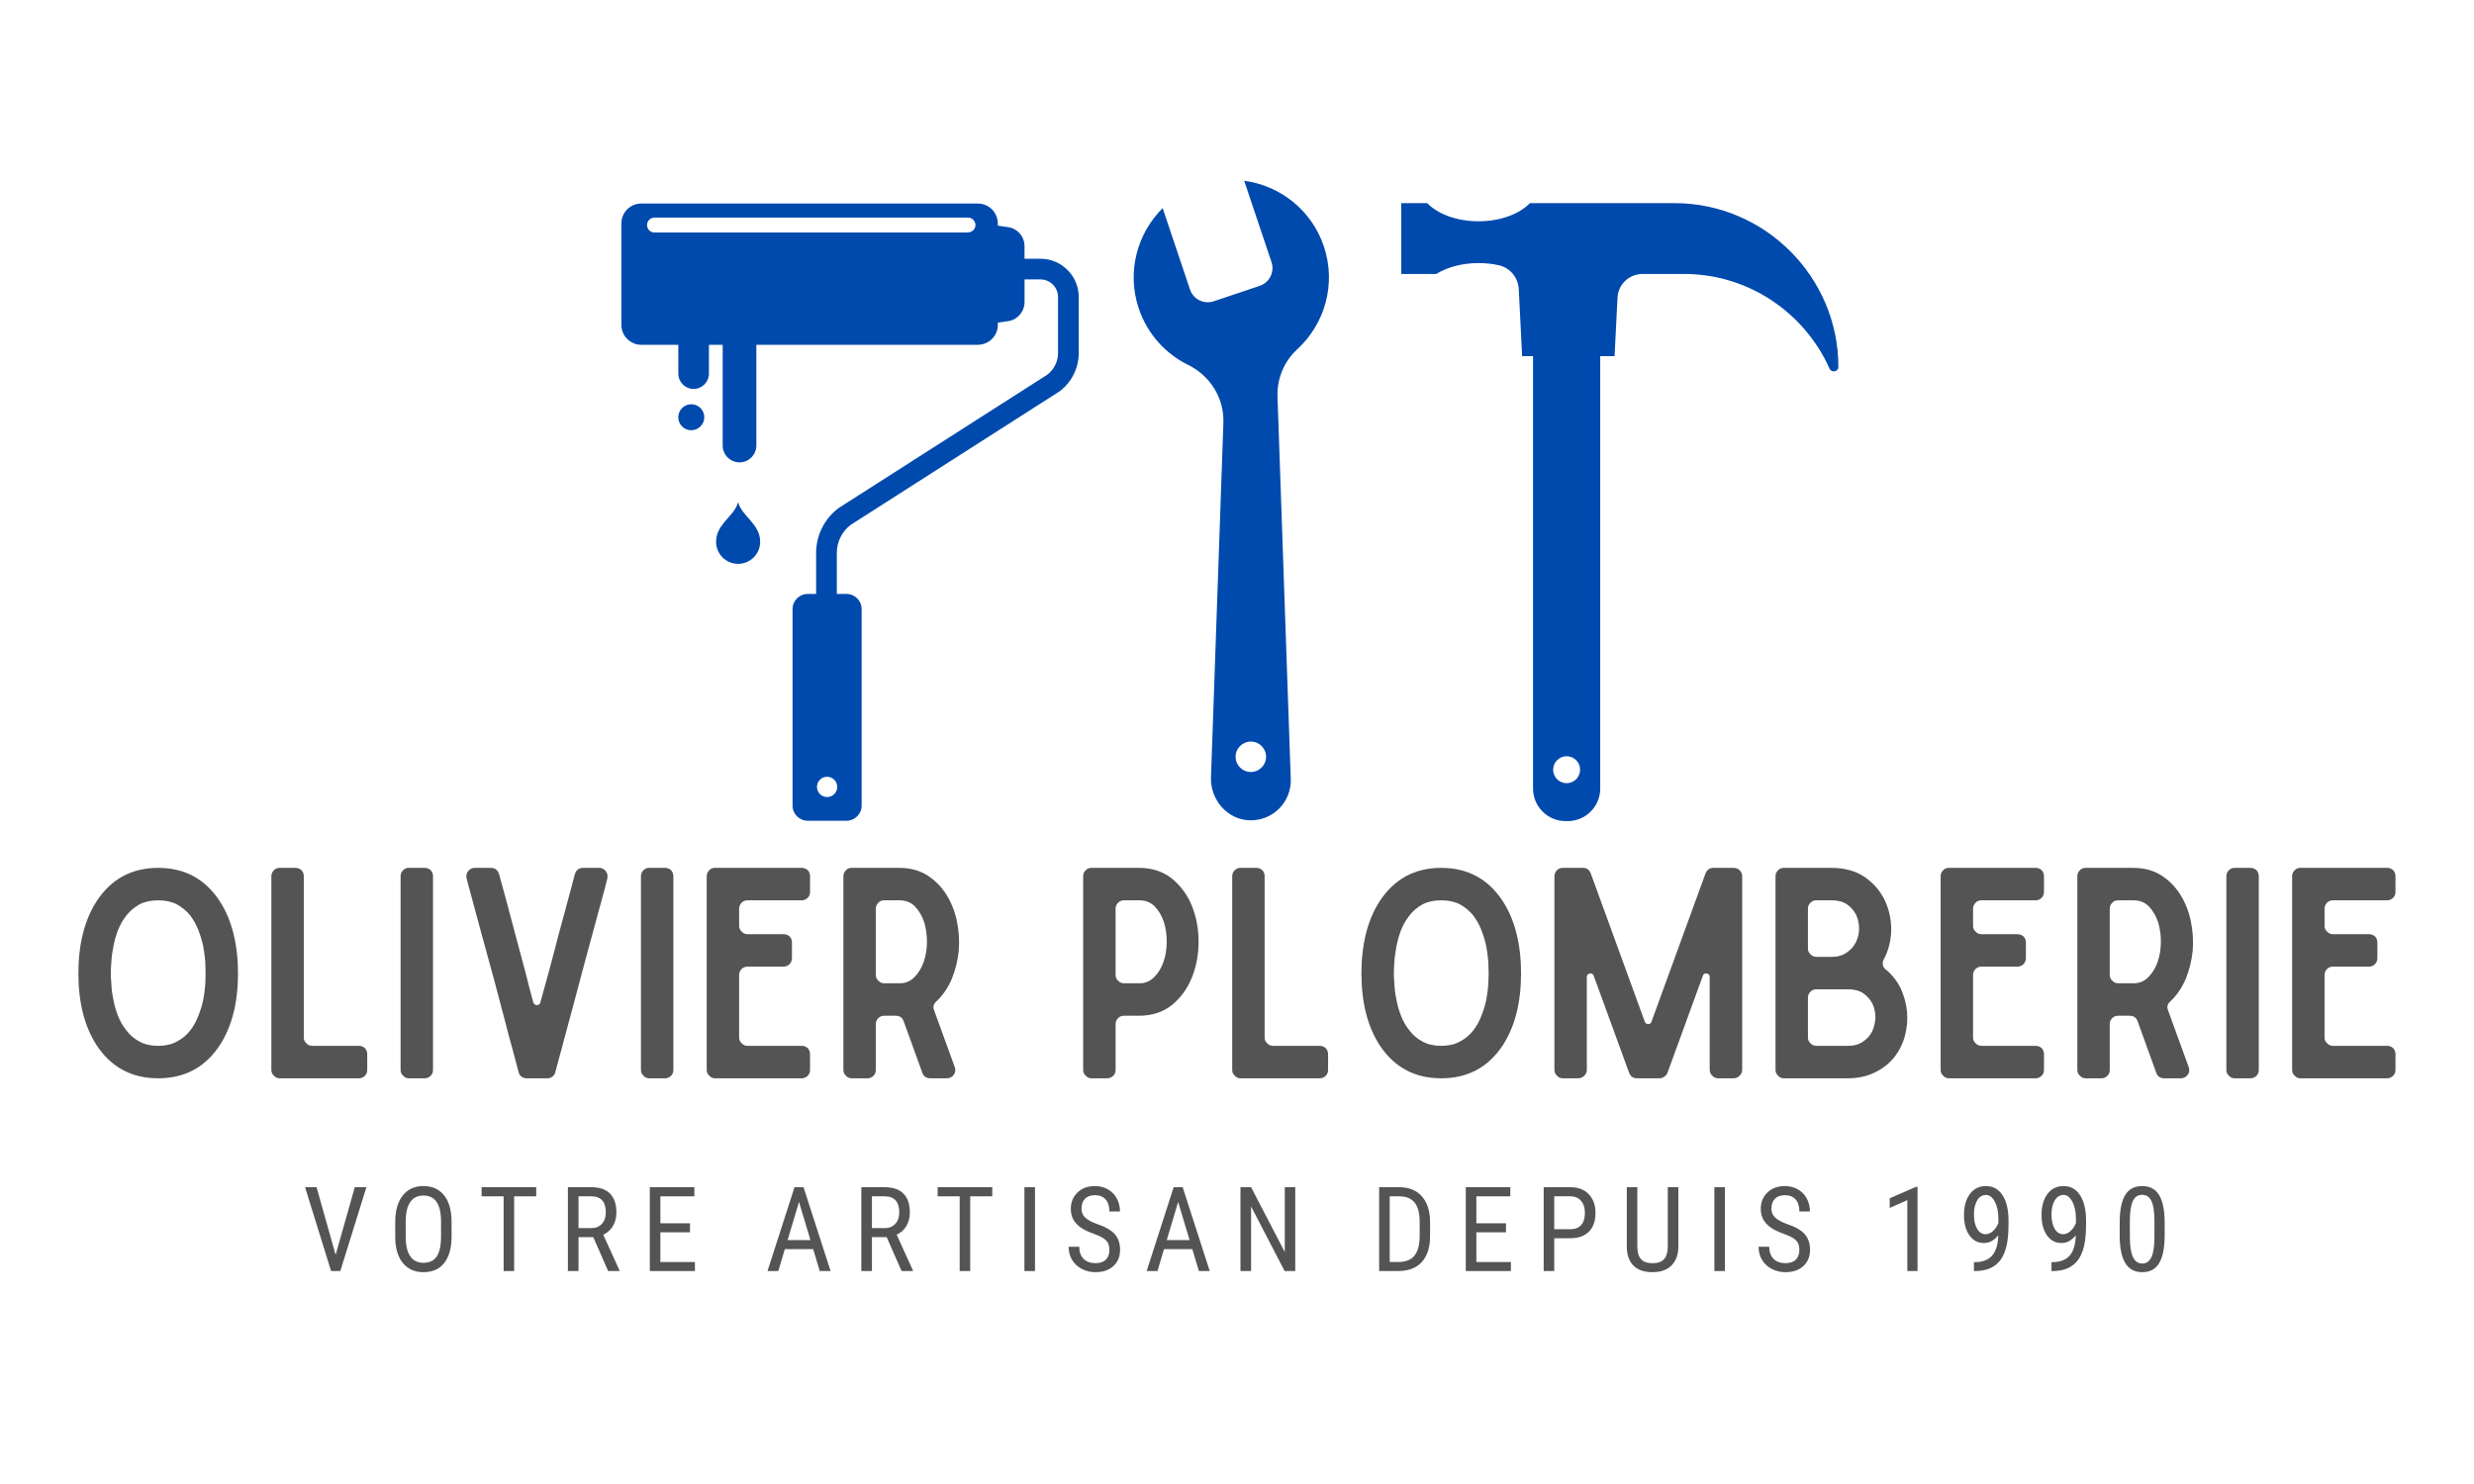
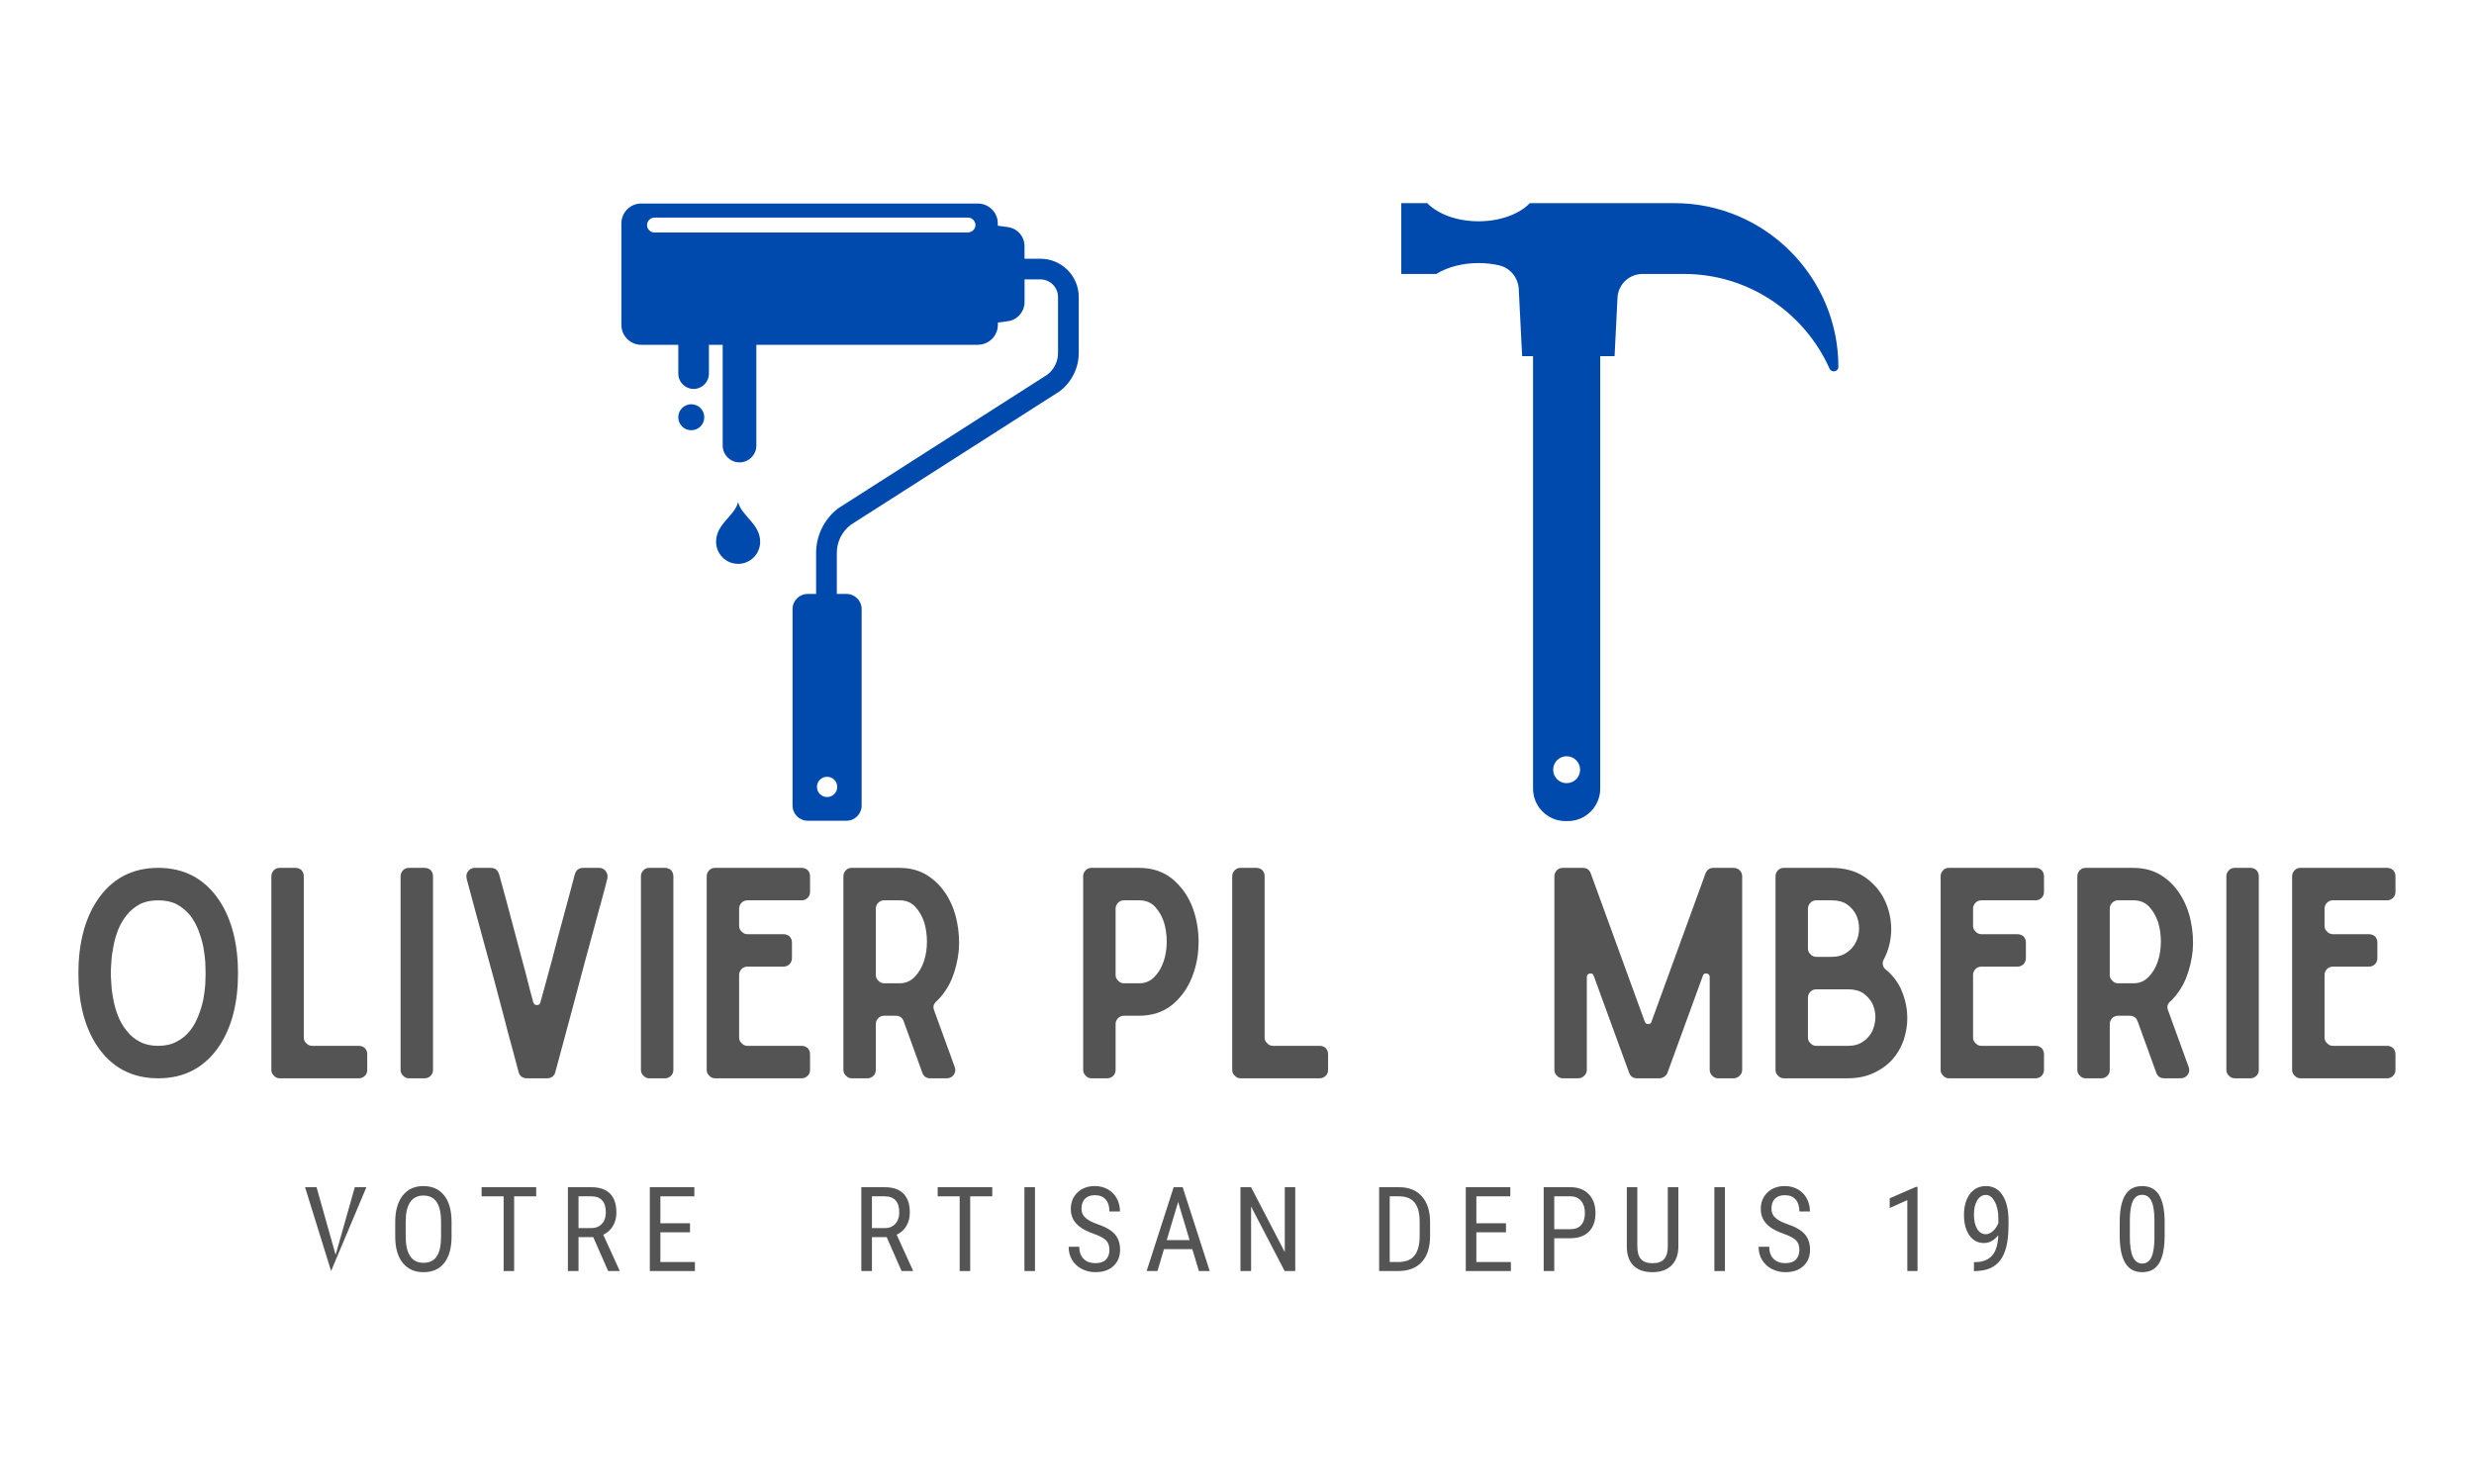
<svg xmlns="http://www.w3.org/2000/svg" version="1.2" preserveAspectRatio="xMidYMid meet" height="600" viewBox="0 0 750 450" zoomAndPan="magnify" width="1000">
  <defs>
    <clipPath id="eb4688c6f3">
      <path d="M 424.73 61.602 L 557.375 61.602 L 557.375 249 L 424.73 249 Z M 424.73 61.602" />
    </clipPath>
    <clipPath id="230edbaf16">
      <path d="M 343 54.742 L 403 54.742 L 403 248.992 L 343 248.992 Z M 343 54.742" />
    </clipPath>
    <clipPath id="c8de2500f9">
      <path d="M 188.375 61.602 L 327.125 61.602 L 327.125 249 L 188.375 249 Z M 188.375 61.602" />
    </clipPath>
  </defs>
  <g id="be4bd35086">
    <g style="fill:#545454;fill-opacity:1;">
      <g transform="translate(19.406, 326.978)">
        <path d="M 28.547 0 C 20.484 0 14.25 -3.363 9.844 -10.094 C 6.188 -15.781 4.359 -23.035 4.359 -31.859 C 4.359 -36.211 4.82 -40.242 5.75 -43.953 C 6.676 -47.609 8.039 -50.832 9.844 -53.625 C 14.25 -60.414 20.484 -63.812 28.547 -63.812 C 36.617 -63.812 42.859 -60.414 47.266 -53.625 C 49.066 -50.832 50.43 -47.609 51.359 -43.953 C 52.285 -40.242 52.75 -36.211 52.75 -31.859 C 52.75 -23.035 50.922 -15.781 47.266 -10.094 C 42.859 -3.363 36.617 0 28.547 0 Z M 28.547 -53.969 C 26.348 -53.969 24.461 -53.562 22.891 -52.75 C 21.328 -51.875 20.02 -50.77 18.969 -49.438 C 17.875 -48.051 17.004 -46.547 16.359 -44.922 C 15.723 -43.234 15.258 -41.578 14.969 -39.953 C 14.625 -38.273 14.422 -36.738 14.359 -35.344 C 14.242 -33.895 14.188 -32.734 14.188 -31.859 C 14.188 -30.984 14.242 -29.852 14.359 -28.469 C 14.422 -27.008 14.625 -25.469 14.969 -23.844 C 15.258 -22.219 15.723 -20.594 16.359 -18.969 C 17.004 -17.289 17.875 -15.785 18.969 -14.453 C 20.02 -13.055 21.328 -11.953 22.891 -11.141 C 24.461 -10.273 26.348 -9.844 28.547 -9.844 C 30.754 -9.844 32.641 -10.273 34.203 -11.141 C 35.773 -11.953 37.113 -13.055 38.219 -14.453 C 39.258 -15.785 40.098 -17.289 40.734 -18.969 C 41.379 -20.594 41.875 -22.219 42.219 -23.844 C 42.508 -25.469 42.711 -27.008 42.828 -28.469 C 42.891 -29.852 42.922 -30.984 42.922 -31.859 C 42.922 -32.734 42.891 -33.895 42.828 -35.344 C 42.711 -36.738 42.508 -38.273 42.219 -39.953 C 41.875 -41.578 41.379 -43.234 40.734 -44.922 C 40.098 -46.547 39.258 -48.051 38.219 -49.438 C 37.113 -50.77 35.773 -51.875 34.203 -52.75 C 32.641 -53.562 30.754 -53.969 28.547 -53.969 Z M 28.547 -53.969" style="stroke:none" />
      </g>
    </g>
    <g style="fill:#545454;fill-opacity:1;">
      <g transform="translate(77.906, 326.978)">
        <path d="M 30.906 -9.844 C 31.602 -9.844 32.211 -9.609 32.734 -9.141 C 33.191 -8.617 33.422 -8.008 33.422 -7.312 L 33.422 -2.531 C 33.422 -1.832 33.191 -1.25 32.734 -0.781 C 32.211 -0.258 31.602 0 30.906 0 L 6.875 0 C 6.176 0 5.598 -0.258 5.141 -0.781 C 4.617 -1.25 4.359 -1.832 4.359 -2.531 L 4.359 -61.281 C 4.359 -61.977 4.617 -62.586 5.141 -63.109 C 5.598 -63.578 6.176 -63.812 6.875 -63.812 L 11.672 -63.812 C 12.359 -63.812 12.969 -63.578 13.5 -63.109 C 13.957 -62.586 14.188 -61.977 14.188 -61.281 L 14.188 -12.359 C 14.188 -11.66 14.445 -11.082 14.969 -10.625 C 15.438 -10.102 16.02 -9.844 16.719 -9.844 Z M 30.906 -9.844" style="stroke:none" />
      </g>
    </g>
    <g style="fill:#545454;fill-opacity:1;">
      <g transform="translate(117.08, 326.978)">
        <path d="M 11.672 -63.812 C 12.359 -63.812 12.969 -63.578 13.5 -63.109 C 13.957 -62.586 14.188 -61.977 14.188 -61.281 L 14.188 -2.531 C 14.188 -1.832 13.957 -1.25 13.5 -0.781 C 12.969 -0.258 12.359 0 11.672 0 L 6.875 0 C 6.176 0 5.598 -0.258 5.141 -0.781 C 4.617 -1.25 4.359 -1.832 4.359 -2.531 L 4.359 -61.281 C 4.359 -61.977 4.617 -62.586 5.141 -63.109 C 5.598 -63.578 6.176 -63.812 6.875 -63.812 Z M 11.672 -63.812" style="stroke:none" />
      </g>
    </g>
    <g style="fill:#545454;fill-opacity:1;">
      <g transform="translate(137.016, 326.978)">
        <path d="M 44.656 -63.812 C 45.469 -63.812 46.133 -63.461 46.656 -62.766 C 47.125 -62.117 47.27 -61.391 47.094 -60.578 C 46.688 -59.078 46.395 -57.922 46.219 -57.109 C 45.988 -56.297 45.785 -55.566 45.609 -54.922 C 45.43 -54.285 45.258 -53.617 45.094 -52.922 C 44.852 -52.172 44.562 -51.129 44.219 -49.797 C 43.812 -48.398 43.316 -46.57 42.734 -44.312 C 42.098 -42.039 41.285 -39.051 40.297 -35.344 C 39.316 -31.625 38.098 -27.039 36.641 -21.594 C 35.141 -16.133 33.375 -9.578 31.344 -1.922 C 31.219 -1.336 30.926 -0.867 30.469 -0.516 C 30 -0.172 29.477 0 28.906 0 L 22.625 0 C 22.051 0 21.531 -0.172 21.062 -0.516 C 20.602 -0.867 20.312 -1.336 20.188 -1.922 C 19.781 -3.547 19.172 -5.836 18.359 -8.797 C 17.547 -11.691 16.676 -14.969 15.75 -18.625 C 14.77 -22.227 13.754 -26.062 12.703 -30.125 C 11.609 -34.125 10.535 -38.039 9.484 -41.875 C 8.441 -45.645 7.484 -49.18 6.609 -52.484 C 5.742 -55.734 5.02 -58.43 4.438 -60.578 C 4.258 -61.453 4.406 -62.18 4.875 -62.766 C 5.395 -63.461 6.062 -63.812 6.875 -63.812 L 11.75 -63.812 C 13.031 -63.812 13.875 -63.172 14.281 -61.891 C 14.738 -60.203 15.43 -57.676 16.359 -54.312 C 17.234 -50.945 18.191 -47.348 19.234 -43.516 C 20.273 -39.629 21.289 -35.832 22.281 -32.125 C 23.207 -28.406 23.992 -25.383 24.641 -23.062 C 24.805 -22.488 25.18 -22.203 25.766 -22.203 C 26.348 -22.203 26.695 -22.488 26.812 -23.062 C 27.219 -24.633 27.738 -26.52 28.375 -28.719 C 28.957 -30.926 29.598 -33.281 30.297 -35.781 C 30.93 -38.27 31.598 -40.82 32.297 -43.438 C 32.992 -45.988 33.66 -48.453 34.297 -50.828 C 34.93 -53.211 35.508 -55.363 36.031 -57.281 C 36.562 -59.195 36.969 -60.734 37.25 -61.891 C 37.656 -63.172 38.5 -63.812 39.781 -63.812 Z M 44.656 -63.812" style="stroke:none" />
      </g>
    </g>
    <g style="fill:#545454;fill-opacity:1;">
      <g transform="translate(189.945, 326.978)">
        <path d="M 11.672 -63.812 C 12.359 -63.812 12.969 -63.578 13.5 -63.109 C 13.957 -62.586 14.188 -61.977 14.188 -61.281 L 14.188 -2.531 C 14.188 -1.832 13.957 -1.25 13.5 -0.781 C 12.969 -0.258 12.359 0 11.672 0 L 6.875 0 C 6.176 0 5.598 -0.258 5.141 -0.781 C 4.617 -1.25 4.359 -1.832 4.359 -2.531 L 4.359 -61.281 C 4.359 -61.977 4.617 -62.586 5.141 -63.109 C 5.598 -63.578 6.176 -63.812 6.875 -63.812 Z M 11.672 -63.812" style="stroke:none" />
      </g>
    </g>
    <g style="fill:#545454;fill-opacity:1;">
      <g transform="translate(209.88, 326.978)">
        <path d="M 35.688 -56.5 C 35.688 -55.801 35.457 -55.219 35 -54.75 C 34.469 -54.227 33.859 -53.969 33.172 -53.969 L 16.719 -53.969 C 16.02 -53.969 15.438 -53.734 14.969 -53.266 C 14.445 -52.742 14.188 -52.133 14.188 -51.438 L 14.188 -46.219 C 14.188 -45.52 14.445 -44.941 14.969 -44.484 C 15.438 -43.961 16.02 -43.703 16.719 -43.703 L 27.594 -43.703 C 28.344 -43.703 28.984 -43.469 29.516 -43 C 29.973 -42.477 30.203 -41.867 30.203 -41.172 L 30.203 -36.469 C 30.203 -35.77 29.973 -35.16 29.516 -34.641 C 28.984 -34.117 28.344 -33.859 27.594 -33.859 L 16.719 -33.859 C 16.02 -33.859 15.438 -33.629 14.969 -33.172 C 14.445 -32.641 14.188 -32.031 14.188 -31.344 L 14.188 -12.359 C 14.188 -11.66 14.445 -11.082 14.969 -10.625 C 15.438 -10.102 16.02 -9.844 16.719 -9.844 L 33.172 -9.844 C 33.859 -9.844 34.469 -9.609 35 -9.141 C 35.457 -8.617 35.688 -8.008 35.688 -7.312 L 35.688 -2.531 C 35.688 -1.832 35.457 -1.25 35 -0.781 C 34.469 -0.258 33.859 0 33.172 0 L 6.875 0 C 6.176 0 5.598 -0.258 5.141 -0.781 C 4.617 -1.25 4.359 -1.832 4.359 -2.531 L 4.359 -61.281 C 4.359 -61.977 4.617 -62.586 5.141 -63.109 C 5.598 -63.578 6.176 -63.812 6.875 -63.812 L 33.172 -63.812 C 33.859 -63.812 34.469 -63.578 35 -63.109 C 35.457 -62.586 35.688 -61.977 35.688 -61.281 Z M 35.688 -56.5" style="stroke:none" />
      </g>
    </g>
    <g style="fill:#545454;fill-opacity:1;">
      <g transform="translate(251.318, 326.978)">
        <path d="M 21.234 -63.812 C 24.484 -63.812 27.301 -63.082 29.688 -61.625 C 32.062 -60.113 34.004 -58.172 35.516 -55.797 C 37.023 -53.422 38.098 -50.75 38.734 -47.781 C 39.367 -44.82 39.57 -41.836 39.344 -38.828 C 39.051 -35.805 38.352 -32.93 37.25 -30.203 C 36.094 -27.473 34.531 -25.18 32.562 -23.328 C 31.688 -22.578 31.453 -21.676 31.859 -20.625 L 38.125 -3.391 C 38.414 -2.578 38.328 -1.82 37.859 -1.125 C 37.336 -0.375 36.613 0 35.688 0 L 30.734 0 C 29.516 0 28.703 -0.551 28.297 -1.656 L 22.625 -17.328 C 22.219 -18.422 21.406 -18.969 20.188 -18.969 L 16.719 -18.969 C 16.02 -18.969 15.438 -18.738 14.969 -18.281 C 14.445 -17.758 14.188 -17.148 14.188 -16.453 L 14.188 -2.531 C 14.188 -1.832 13.957 -1.25 13.5 -0.781 C 12.969 -0.258 12.359 0 11.672 0 L 6.875 0 C 6.176 0 5.598 -0.258 5.141 -0.781 C 4.617 -1.25 4.359 -1.832 4.359 -2.531 L 4.359 -61.281 C 4.359 -61.977 4.617 -62.586 5.141 -63.109 C 5.598 -63.578 6.176 -63.812 6.875 -63.812 Z M 14.188 -31.344 C 14.188 -30.645 14.445 -30.062 14.969 -29.594 C 15.438 -29.07 16.02 -28.812 16.719 -28.812 L 21.406 -28.812 C 23.207 -28.812 24.719 -29.453 25.938 -30.734 C 27.156 -31.953 28.082 -33.488 28.719 -35.344 C 29.363 -37.195 29.688 -39.227 29.688 -41.438 C 29.688 -43.582 29.395 -45.582 28.812 -47.438 C 28.176 -49.289 27.25 -50.859 26.031 -52.141 C 24.812 -53.359 23.27 -53.969 21.406 -53.969 L 16.719 -53.969 C 16.02 -53.969 15.438 -53.734 14.969 -53.266 C 14.445 -52.742 14.188 -52.133 14.188 -51.438 Z M 14.188 -31.344" style="stroke:none" />
      </g>
    </g>
    <g style="fill:#545454;fill-opacity:1;">
      <g transform="translate(296.499, 326.978)">
        <path d="" style="stroke:none" />
      </g>
    </g>
    <g style="fill:#545454;fill-opacity:1;">
      <g transform="translate(324.008, 326.978)">
        <path d="M 21.234 -63.812 C 25.242 -63.812 28.613 -62.707 31.344 -60.5 C 34.008 -58.289 36.008 -55.535 37.344 -52.234 C 38.676 -48.859 39.344 -45.258 39.344 -41.438 C 39.344 -37.551 38.676 -33.953 37.344 -30.641 C 36.008 -27.273 34.008 -24.488 31.344 -22.281 C 28.613 -20.07 25.242 -18.969 21.234 -18.969 L 16.719 -18.969 C 16.02 -18.969 15.438 -18.738 14.969 -18.281 C 14.445 -17.758 14.188 -17.148 14.188 -16.453 L 14.188 -2.531 C 14.188 -1.832 13.957 -1.25 13.5 -0.781 C 12.969 -0.258 12.359 0 11.672 0 L 6.875 0 C 6.176 0 5.598 -0.258 5.141 -0.781 C 4.617 -1.25 4.359 -1.832 4.359 -2.531 L 4.359 -61.281 C 4.359 -61.977 4.617 -62.586 5.141 -63.109 C 5.598 -63.578 6.176 -63.812 6.875 -63.812 Z M 21.406 -28.812 C 23.207 -28.812 24.719 -29.453 25.938 -30.734 C 27.156 -31.953 28.082 -33.488 28.719 -35.344 C 29.363 -37.195 29.688 -39.227 29.688 -41.438 C 29.688 -43.582 29.395 -45.582 28.812 -47.438 C 28.176 -49.289 27.25 -50.859 26.031 -52.141 C 24.812 -53.359 23.27 -53.969 21.406 -53.969 L 16.719 -53.969 C 16.02 -53.969 15.438 -53.734 14.969 -53.266 C 14.445 -52.742 14.188 -52.133 14.188 -51.438 L 14.188 -31.344 C 14.188 -30.645 14.445 -30.062 14.969 -29.594 C 15.438 -29.07 16.02 -28.812 16.719 -28.812 Z M 21.406 -28.812" style="stroke:none" />
      </g>
    </g>
    <g style="fill:#545454;fill-opacity:1;">
      <g transform="translate(369.189, 326.978)">
        <path d="M 30.906 -9.844 C 31.602 -9.844 32.211 -9.609 32.734 -9.141 C 33.191 -8.617 33.422 -8.008 33.422 -7.312 L 33.422 -2.531 C 33.422 -1.832 33.191 -1.25 32.734 -0.781 C 32.211 -0.258 31.602 0 30.906 0 L 6.875 0 C 6.176 0 5.598 -0.258 5.141 -0.781 C 4.617 -1.25 4.359 -1.832 4.359 -2.531 L 4.359 -61.281 C 4.359 -61.977 4.617 -62.586 5.141 -63.109 C 5.598 -63.578 6.176 -63.812 6.875 -63.812 L 11.672 -63.812 C 12.359 -63.812 12.969 -63.578 13.5 -63.109 C 13.957 -62.586 14.188 -61.977 14.188 -61.281 L 14.188 -12.359 C 14.188 -11.66 14.445 -11.082 14.969 -10.625 C 15.438 -10.102 16.02 -9.844 16.719 -9.844 Z M 30.906 -9.844" style="stroke:none" />
      </g>
    </g>
    <g style="fill:#545454;fill-opacity:1;">
      <g transform="translate(408.363, 326.978)">
-         <path d="M 28.547 0 C 20.484 0 14.25 -3.363 9.844 -10.094 C 6.188 -15.781 4.359 -23.035 4.359 -31.859 C 4.359 -36.211 4.82 -40.242 5.75 -43.953 C 6.676 -47.609 8.039 -50.832 9.844 -53.625 C 14.25 -60.414 20.484 -63.812 28.547 -63.812 C 36.617 -63.812 42.859 -60.414 47.266 -53.625 C 49.066 -50.832 50.43 -47.609 51.359 -43.953 C 52.285 -40.242 52.75 -36.211 52.75 -31.859 C 52.75 -23.035 50.922 -15.781 47.266 -10.094 C 42.859 -3.363 36.617 0 28.547 0 Z M 28.547 -53.969 C 26.348 -53.969 24.461 -53.562 22.891 -52.75 C 21.328 -51.875 20.02 -50.77 18.969 -49.438 C 17.875 -48.051 17.004 -46.547 16.359 -44.922 C 15.723 -43.234 15.258 -41.578 14.969 -39.953 C 14.625 -38.273 14.422 -36.738 14.359 -35.344 C 14.242 -33.895 14.188 -32.734 14.188 -31.859 C 14.188 -30.984 14.242 -29.852 14.359 -28.469 C 14.422 -27.008 14.625 -25.469 14.969 -23.844 C 15.258 -22.219 15.723 -20.594 16.359 -18.969 C 17.004 -17.289 17.875 -15.785 18.969 -14.453 C 20.02 -13.055 21.328 -11.953 22.891 -11.141 C 24.461 -10.273 26.348 -9.844 28.547 -9.844 C 30.754 -9.844 32.641 -10.273 34.203 -11.141 C 35.773 -11.953 37.113 -13.055 38.219 -14.453 C 39.258 -15.785 40.098 -17.289 40.734 -18.969 C 41.379 -20.594 41.875 -22.219 42.219 -23.844 C 42.508 -25.469 42.711 -27.008 42.828 -28.469 C 42.891 -29.852 42.922 -30.984 42.922 -31.859 C 42.922 -32.734 42.891 -33.895 42.828 -35.344 C 42.711 -36.738 42.508 -38.273 42.219 -39.953 C 41.875 -41.578 41.379 -43.234 40.734 -44.922 C 40.098 -46.547 39.258 -48.051 38.219 -49.438 C 37.113 -50.77 35.773 -51.875 34.203 -52.75 C 32.641 -53.562 30.754 -53.969 28.547 -53.969 Z M 28.547 -53.969" style="stroke:none" />
-       </g>
+         </g>
    </g>
    <g style="fill:#545454;fill-opacity:1;">
      <g transform="translate(466.864, 326.978)">
        <path d="M 58.672 -63.812 C 59.367 -63.812 59.977 -63.578 60.5 -63.109 C 61.02 -62.586 61.281 -61.945 61.281 -61.188 L 61.281 -2.609 C 61.281 -1.859 61.02 -1.25 60.5 -0.781 C 59.977 -0.258 59.367 0 58.672 0 L 53.969 0 C 53.27 0 52.691 -0.258 52.234 -0.781 C 51.703 -1.25 51.438 -1.859 51.438 -2.609 L 51.438 -30.734 C 51.438 -31.305 51.148 -31.648 50.578 -31.766 C 49.93 -31.891 49.523 -31.66 49.359 -31.078 L 38.656 -1.734 C 38.477 -1.211 38.156 -0.805 37.688 -0.516 C 37.227 -0.172 36.738 0 36.219 0 L 29.422 0 C 28.203 0 27.391 -0.578 26.984 -1.734 L 16.281 -31.078 C 16.102 -31.66 15.695 -31.891 15.062 -31.766 C 14.477 -31.648 14.188 -31.305 14.188 -30.734 L 14.188 -2.609 C 14.188 -1.859 13.926 -1.25 13.406 -0.781 C 12.883 -0.258 12.273 0 11.578 0 L 6.969 0 C 6.207 0 5.598 -0.258 5.141 -0.781 C 4.617 -1.25 4.359 -1.859 4.359 -2.609 L 4.359 -61.188 C 4.359 -61.945 4.617 -62.586 5.141 -63.109 C 5.598 -63.578 6.207 -63.812 6.969 -63.812 L 12.969 -63.812 C 14.188 -63.812 15 -63.227 15.406 -62.062 L 31.766 -17.141 C 31.941 -16.68 32.289 -16.453 32.812 -16.453 C 33.332 -16.453 33.656 -16.68 33.781 -17.141 L 50.141 -62.062 C 50.598 -63.227 51.41 -63.812 52.578 -63.812 Z M 58.672 -63.812" style="stroke:none" />
      </g>
    </g>
    <g style="fill:#545454;fill-opacity:1;">
      <g transform="translate(533.895, 326.978)">
        <path d="M 37.781 -32.984 C 39.695 -31.422 41.207 -29.508 42.312 -27.25 C 43.352 -24.977 43.988 -22.625 44.219 -20.188 C 44.445 -17.75 44.242 -15.344 43.609 -12.969 C 42.973 -10.531 41.898 -8.352 40.391 -6.438 C 38.879 -4.52 36.938 -2.984 34.562 -1.828 C 32.176 -0.609 29.391 0 26.203 0 L 6.875 0 C 6.176 0 5.598 -0.258 5.141 -0.781 C 4.617 -1.25 4.359 -1.832 4.359 -2.531 L 4.359 -61.281 C 4.359 -61.977 4.617 -62.586 5.141 -63.109 C 5.598 -63.578 6.176 -63.812 6.875 -63.812 L 21.234 -63.812 C 25.297 -63.812 28.691 -62.879 31.422 -61.016 C 34.086 -59.16 36.094 -56.844 37.438 -54.062 C 38.77 -51.27 39.438 -48.25 39.438 -45 C 39.375 -41.75 38.617 -38.758 37.172 -36.031 C 36.879 -35.508 36.789 -34.961 36.906 -34.391 C 37.02 -33.805 37.312 -33.336 37.781 -32.984 Z M 16.719 -53.969 C 16.02 -53.969 15.438 -53.734 14.969 -53.266 C 14.445 -52.742 14.188 -52.133 14.188 -51.438 L 14.188 -39.344 C 14.188 -38.645 14.445 -38.066 14.969 -37.609 C 15.438 -37.086 16.02 -36.828 16.719 -36.828 L 21.406 -36.828 C 23.207 -36.828 24.719 -37.258 25.938 -38.125 C 27.156 -38.938 28.082 -39.984 28.719 -41.266 C 29.363 -42.535 29.688 -43.926 29.688 -45.438 C 29.688 -46.883 29.395 -48.25 28.812 -49.531 C 28.176 -50.801 27.25 -51.875 26.031 -52.75 C 24.812 -53.562 23.27 -53.969 21.406 -53.969 Z M 26.375 -9.844 C 28.176 -9.844 29.688 -10.273 30.906 -11.141 C 32.125 -11.953 33.051 -13 33.688 -14.281 C 34.27 -15.551 34.586 -16.941 34.641 -18.453 C 34.641 -19.898 34.352 -21.266 33.781 -22.547 C 33.133 -23.816 32.203 -24.891 30.984 -25.766 C 29.766 -26.578 28.227 -26.984 26.375 -26.984 L 16.719 -26.984 C 16.02 -26.984 15.438 -26.75 14.969 -26.281 C 14.445 -25.758 14.188 -25.148 14.188 -24.453 L 14.188 -12.359 C 14.188 -11.66 14.445 -11.082 14.969 -10.625 C 15.438 -10.102 16.02 -9.844 16.719 -9.844 Z M 26.375 -9.844" style="stroke:none" />
      </g>
    </g>
    <g style="fill:#545454;fill-opacity:1;">
      <g transform="translate(583.952, 326.978)">
        <path d="M 35.688 -56.5 C 35.688 -55.801 35.457 -55.219 35 -54.75 C 34.469 -54.227 33.859 -53.969 33.172 -53.969 L 16.719 -53.969 C 16.02 -53.969 15.438 -53.734 14.969 -53.266 C 14.445 -52.742 14.188 -52.133 14.188 -51.438 L 14.188 -46.219 C 14.188 -45.52 14.445 -44.941 14.969 -44.484 C 15.438 -43.961 16.02 -43.703 16.719 -43.703 L 27.594 -43.703 C 28.344 -43.703 28.984 -43.469 29.516 -43 C 29.973 -42.477 30.203 -41.867 30.203 -41.172 L 30.203 -36.469 C 30.203 -35.77 29.973 -35.16 29.516 -34.641 C 28.984 -34.117 28.344 -33.859 27.594 -33.859 L 16.719 -33.859 C 16.02 -33.859 15.438 -33.629 14.969 -33.172 C 14.445 -32.641 14.188 -32.031 14.188 -31.344 L 14.188 -12.359 C 14.188 -11.66 14.445 -11.082 14.969 -10.625 C 15.438 -10.102 16.02 -9.844 16.719 -9.844 L 33.172 -9.844 C 33.859 -9.844 34.469 -9.609 35 -9.141 C 35.457 -8.617 35.688 -8.008 35.688 -7.312 L 35.688 -2.531 C 35.688 -1.832 35.457 -1.25 35 -0.781 C 34.469 -0.258 33.859 0 33.172 0 L 6.875 0 C 6.176 0 5.598 -0.258 5.141 -0.781 C 4.617 -1.25 4.359 -1.832 4.359 -2.531 L 4.359 -61.281 C 4.359 -61.977 4.617 -62.586 5.141 -63.109 C 5.598 -63.578 6.176 -63.812 6.875 -63.812 L 33.172 -63.812 C 33.859 -63.812 34.469 -63.578 35 -63.109 C 35.457 -62.586 35.688 -61.977 35.688 -61.281 Z M 35.688 -56.5" style="stroke:none" />
      </g>
    </g>
    <g style="fill:#545454;fill-opacity:1;">
      <g transform="translate(625.389, 326.978)">
        <path d="M 21.234 -63.812 C 24.484 -63.812 27.301 -63.082 29.688 -61.625 C 32.062 -60.113 34.004 -58.172 35.516 -55.797 C 37.023 -53.422 38.098 -50.75 38.734 -47.781 C 39.367 -44.82 39.57 -41.836 39.344 -38.828 C 39.051 -35.805 38.352 -32.93 37.25 -30.203 C 36.094 -27.473 34.531 -25.18 32.562 -23.328 C 31.688 -22.578 31.453 -21.676 31.859 -20.625 L 38.125 -3.391 C 38.414 -2.578 38.328 -1.82 37.859 -1.125 C 37.336 -0.375 36.613 0 35.688 0 L 30.734 0 C 29.516 0 28.703 -0.551 28.297 -1.656 L 22.625 -17.328 C 22.219 -18.422 21.406 -18.969 20.188 -18.969 L 16.719 -18.969 C 16.02 -18.969 15.438 -18.738 14.969 -18.281 C 14.445 -17.758 14.188 -17.148 14.188 -16.453 L 14.188 -2.531 C 14.188 -1.832 13.957 -1.25 13.5 -0.781 C 12.969 -0.258 12.359 0 11.672 0 L 6.875 0 C 6.176 0 5.598 -0.258 5.141 -0.781 C 4.617 -1.25 4.359 -1.832 4.359 -2.531 L 4.359 -61.281 C 4.359 -61.977 4.617 -62.586 5.141 -63.109 C 5.598 -63.578 6.176 -63.812 6.875 -63.812 Z M 14.188 -31.344 C 14.188 -30.645 14.445 -30.062 14.969 -29.594 C 15.438 -29.07 16.02 -28.812 16.719 -28.812 L 21.406 -28.812 C 23.207 -28.812 24.719 -29.453 25.938 -30.734 C 27.156 -31.953 28.082 -33.488 28.719 -35.344 C 29.363 -37.195 29.688 -39.227 29.688 -41.438 C 29.688 -43.582 29.395 -45.582 28.812 -47.438 C 28.176 -49.289 27.25 -50.859 26.031 -52.141 C 24.812 -53.359 23.27 -53.969 21.406 -53.969 L 16.719 -53.969 C 16.02 -53.969 15.438 -53.734 14.969 -53.266 C 14.445 -52.742 14.188 -52.133 14.188 -51.438 Z M 14.188 -31.344" style="stroke:none" />
      </g>
    </g>
    <g style="fill:#545454;fill-opacity:1;">
      <g transform="translate(670.57, 326.978)">
        <path d="M 11.672 -63.812 C 12.359 -63.812 12.969 -63.578 13.5 -63.109 C 13.957 -62.586 14.188 -61.977 14.188 -61.281 L 14.188 -2.531 C 14.188 -1.832 13.957 -1.25 13.5 -0.781 C 12.969 -0.258 12.359 0 11.672 0 L 6.875 0 C 6.176 0 5.598 -0.258 5.141 -0.781 C 4.617 -1.25 4.359 -1.832 4.359 -2.531 L 4.359 -61.281 C 4.359 -61.977 4.617 -62.586 5.141 -63.109 C 5.598 -63.578 6.176 -63.812 6.875 -63.812 Z M 11.672 -63.812" style="stroke:none" />
      </g>
    </g>
    <g style="fill:#545454;fill-opacity:1;">
      <g transform="translate(690.506, 326.978)">
        <path d="M 35.688 -56.5 C 35.688 -55.801 35.457 -55.219 35 -54.75 C 34.469 -54.227 33.859 -53.969 33.172 -53.969 L 16.719 -53.969 C 16.02 -53.969 15.438 -53.734 14.969 -53.266 C 14.445 -52.742 14.188 -52.133 14.188 -51.438 L 14.188 -46.219 C 14.188 -45.52 14.445 -44.941 14.969 -44.484 C 15.438 -43.961 16.02 -43.703 16.719 -43.703 L 27.594 -43.703 C 28.344 -43.703 28.984 -43.469 29.516 -43 C 29.973 -42.477 30.203 -41.867 30.203 -41.172 L 30.203 -36.469 C 30.203 -35.77 29.973 -35.16 29.516 -34.641 C 28.984 -34.117 28.344 -33.859 27.594 -33.859 L 16.719 -33.859 C 16.02 -33.859 15.438 -33.629 14.969 -33.172 C 14.445 -32.641 14.188 -32.031 14.188 -31.344 L 14.188 -12.359 C 14.188 -11.66 14.445 -11.082 14.969 -10.625 C 15.438 -10.102 16.02 -9.844 16.719 -9.844 L 33.172 -9.844 C 33.859 -9.844 34.469 -9.609 35 -9.141 C 35.457 -8.617 35.688 -8.008 35.688 -7.312 L 35.688 -2.531 C 35.688 -1.832 35.457 -1.25 35 -0.781 C 34.469 -0.258 33.859 0 33.172 0 L 6.875 0 C 6.176 0 5.598 -0.258 5.141 -0.781 C 4.617 -1.25 4.359 -1.832 4.359 -2.531 L 4.359 -61.281 C 4.359 -61.977 4.617 -62.586 5.141 -63.109 C 5.598 -63.578 6.176 -63.812 6.875 -63.812 L 33.172 -63.812 C 33.859 -63.812 34.469 -63.578 35 -63.109 C 35.457 -62.586 35.688 -61.977 35.688 -61.281 Z M 35.688 -56.5" style="stroke:none" />
      </g>
    </g>
    <g clip-path="url(#eb4688c6f3)" clip-rule="nonzero">
      <path d="M 448.23 67.102 C 454.824 67.102 460.594 64.898 463.793 61.602 L 507.672 61.602 C 534.973 61.602 557.312 83.941 557.312 111.246 C 557.312 112.758 555.238 113.137 554.621 111.762 C 547.082 94.898 530.133 83.078 510.555 83.078 L 497.906 83.078 C 493.879 83.078 490.559 86.234 490.355 90.254 L 489.461 107.992 L 485.113 107.992 L 485.113 239.129 C 485.113 244.57 480.699 248.984 475.258 248.984 L 474.602 248.984 C 469.16 248.984 464.746 244.57 464.746 239.129 L 464.746 107.992 L 461.441 107.992 L 460.414 87.656 C 460.238 84.203 457.82 81.23 454.449 80.457 C 452.512 80.016 450.422 79.77 448.234 79.77 C 443.23 79.77 438.703 81.031 435.406 83.078 L 424.805 83.078 L 424.805 61.602 L 432.668 61.602 C 435.871 64.895 441.629 67.102 448.23 67.102 Z M 474.926 237.488 C 477.184 237.488 479.012 235.66 479.012 233.402 C 479.012 231.148 477.184 229.32 474.926 229.32 C 472.672 229.32 470.844 231.148 470.844 233.402 C 470.844 235.66 472.676 237.488 474.926 237.488 Z M 474.926 237.488" style="stroke:none;fill-rule:nonzero;fill:#004aad;fill-opacity:1;" />
    </g>
    <g clip-path="url(#230edbaf16)" clip-rule="nonzero">
-       <path d="M 401.328 74.695 C 397.613 63.641 388 56.262 377.176 54.812 L 385.461 79.477 C 386.457 82.453 384.859 85.672 381.883 86.676 L 367.949 91.359 C 364.977 92.355 361.758 90.758 360.75 87.781 L 352.465 63.117 C 344.711 70.812 341.504 82.5 345.223 93.551 C 347.84 101.336 353.387 107.309 360.215 110.668 C 366.879 113.945 371.109 120.715 370.879 128.137 L 367.113 235.754 C 366.898 242.551 372.102 248.59 378.898 248.75 C 385.867 248.914 391.52 243.199 391.301 236.266 L 387.277 120.215 C 387.109 114.805 389.273 109.574 393.262 105.918 C 401.617 98.266 405.176 86.141 401.328 74.695 Z M 379.195 234.094 C 376.645 234.094 374.578 232.027 374.578 229.477 C 374.578 226.926 376.648 224.863 379.195 224.863 C 381.75 224.863 383.812 226.93 383.812 229.477 C 383.809 232.031 381.742 234.094 379.195 234.094 Z M 379.195 234.094" style="stroke:none;fill-rule:nonzero;fill:#004aad;fill-opacity:1;" />
-     </g>
+       </g>
    <g clip-path="url(#c8de2500f9)" clip-rule="nonzero">
      <path d="M 223.781 152.32 C 224.875 156.551 230.445 158.832 230.445 164.293 C 230.445 167.973 227.465 170.969 223.781 170.98 L 223.75 170.98 C 220.07 170.973 217.082 167.977 217.082 164.293 C 217.082 158.832 222.652 156.543 223.75 152.32 C 223.75 152.301 223.758 152.293 223.758 152.281 C 223.773 152.293 223.773 152.312 223.781 152.32 Z M 327.027 90.074 L 327.027 107.051 C 327.027 111.59 324.855 115.934 321.23 118.66 L 257.941 159.121 C 255.273 161.121 253.684 164.301 253.684 167.641 L 253.684 180.102 L 256.613 180.102 C 259.156 180.102 261.207 182.152 261.207 184.695 L 261.207 244.285 C 261.207 246.816 259.156 248.875 256.613 248.875 L 244.855 248.875 C 242.312 248.875 240.262 246.812 240.262 244.285 L 240.262 184.699 C 240.262 182.156 242.312 180.105 244.855 180.105 L 247.406 180.105 L 247.406 167.645 C 247.406 162.344 249.938 157.277 254.168 154.098 L 317.457 113.641 C 319.52 112.098 320.746 109.637 320.746 107.059 L 320.746 90.074 C 320.746 87.125 318.352 84.727 315.398 84.727 L 310.598 84.727 L 310.598 91.629 C 310.598 92.602 310.344 93.512 309.91 94.324 C 309.793 94.551 309.652 94.766 309.512 94.977 C 309.203 95.418 308.844 95.828 308.426 96.164 C 307.891 96.59 307.277 96.93 306.617 97.148 C 306.285 97.258 305.93 97.34 305.578 97.391 L 302.504 97.82 L 302.504 98.539 C 302.504 98.766 302.484 98.992 302.461 99.211 C 302.453 99.273 302.441 99.328 302.434 99.383 C 302.406 99.555 302.379 99.727 302.344 99.887 C 302.336 99.934 302.316 99.988 302.305 100.035 C 302.262 100.227 302.199 100.406 302.133 100.598 C 302.125 100.613 302.125 100.633 302.113 100.641 C 301.375 102.602 299.637 104.078 297.523 104.449 C 297.484 104.457 297.449 104.457 297.422 104.465 C 297.113 104.512 296.809 104.551 296.488 104.551 L 229.289 104.551 L 229.289 135.102 C 229.289 137.906 226.992 140.207 224.188 140.207 C 221.383 140.207 219.086 137.906 219.086 135.102 L 219.086 104.559 L 214.91 104.559 L 214.91 113.305 C 214.91 115.855 212.82 117.941 210.27 117.941 C 207.723 117.941 205.633 115.855 205.633 113.305 L 205.633 104.559 L 194.395 104.559 C 192.938 104.559 191.609 104.043 190.57 103.188 C 190.422 103.059 190.281 102.934 190.141 102.797 C 189.949 102.605 189.77 102.391 189.605 102.172 C 189.473 101.992 189.336 101.801 189.219 101.602 C 189.137 101.457 189.055 101.316 188.98 101.16 C 188.594 100.363 188.375 99.48 188.375 98.547 L 188.375 67.727 C 188.379 64.406 191.074 61.711 194.395 61.711 L 296.473 61.711 C 296.793 61.711 297.098 61.746 297.395 61.793 C 297.434 61.801 297.465 61.801 297.504 61.809 C 299.617 62.18 301.355 63.656 302.098 65.617 C 302.105 65.637 302.105 65.656 302.113 65.664 C 302.18 65.844 302.242 66.031 302.289 66.223 C 302.293 66.27 302.312 66.324 302.324 66.371 C 302.363 66.531 302.395 66.703 302.414 66.875 C 302.422 66.926 302.434 66.992 302.441 67.047 C 302.469 67.266 302.477 67.488 302.484 67.719 L 302.484 68.441 L 305.559 68.867 C 308.434 69.262 310.586 71.727 310.586 74.641 L 310.586 78.457 L 315.391 78.457 C 321.809 78.449 327.027 83.66 327.027 90.074 Z M 293.48 70.492 C 293.543 70.492 293.605 70.484 293.66 70.465 C 293.711 70.445 293.773 70.43 293.832 70.422 C 294.094 70.375 294.348 70.285 294.57 70.16 C 295.25 69.781 295.723 69.074 295.723 68.242 C 295.723 67.973 295.656 67.727 295.566 67.48 C 295.453 67.156 295.262 66.867 295.023 66.633 C 294.629 66.234 294.086 65.988 293.48 65.988 L 198.398 65.988 C 197.785 65.988 197.223 66.242 196.809 66.648 C 196.395 67.055 196.148 67.633 196.148 68.25 C 196.148 69.016 196.547 69.707 197.145 70.113 C 197.508 70.355 197.934 70.504 198.402 70.504 L 293.484 70.504 L 293.484 70.492 Z M 253.809 238.617 C 253.809 236.918 252.438 235.543 250.738 235.543 C 249.035 235.543 247.664 236.918 247.664 238.617 C 247.664 240.316 249.035 241.688 250.738 241.688 C 252.438 241.688 253.809 240.316 253.809 238.617 Z M 209.562 122.582 C 207.383 122.582 205.621 124.344 205.621 126.523 C 205.621 128.703 207.383 130.465 209.562 130.465 C 211.742 130.465 213.504 128.703 213.504 126.523 C 213.504 124.344 211.742 122.582 209.562 122.582 Z M 209.562 122.582" style="stroke:none;fill-rule:nonzero;fill:#004aad;fill-opacity:1;" />
    </g>
    <g style="fill:#545454;fill-opacity:1;">
      <g transform="translate(91.746, 385.424)">
-         <path d="M 10 -4.906 L 15.812 -25.422 L 19.328 -25.422 L 11.422 0 L 8.625 0 L 0.734 -25.422 L 4.219 -25.422 Z M 10 -4.906" style="stroke:none" />
+         <path d="M 10 -4.906 L 15.812 -25.422 L 19.328 -25.422 L 8.625 0 L 0.734 -25.422 L 4.219 -25.422 Z M 10 -4.906" style="stroke:none" />
      </g>
    </g>
    <g style="fill:#545454;fill-opacity:1;">
      <g transform="translate(117.627, 385.424)">
        <path d="M 19.266 -10.469 C 19.266 -7 18.523 -4.328 17.047 -2.453 C 15.578 -0.586 13.477 0.344 10.75 0.344 C 8.133 0.344 6.066 -0.562 4.547 -2.375 C 3.023 -4.195 2.238 -6.773 2.188 -10.109 L 2.188 -14.891 C 2.188 -18.285 2.938 -20.945 4.438 -22.875 C 5.938 -24.801 8.031 -25.766 10.719 -25.766 C 13.395 -25.766 15.477 -24.844 16.969 -23 C 18.469 -21.156 19.234 -18.52 19.266 -15.094 Z M 16.078 -14.922 C 16.078 -17.609 15.633 -19.609 14.75 -20.922 C 13.875 -22.234 12.531 -22.891 10.719 -22.891 C 8.957 -22.891 7.625 -22.223 6.719 -20.891 C 5.82 -19.566 5.367 -17.613 5.359 -15.031 L 5.359 -10.469 C 5.359 -7.875 5.805 -5.895 6.703 -4.531 C 7.609 -3.176 8.957 -2.5 10.75 -2.5 C 12.539 -2.5 13.867 -3.125 14.734 -4.375 C 15.598 -5.633 16.047 -7.562 16.078 -10.156 Z M 16.078 -14.922" style="stroke:none" />
      </g>
    </g>
    <g style="fill:#545454;fill-opacity:1;">
      <g transform="translate(144.957, 385.424)">
        <path d="M 17.594 -22.656 L 10.906 -22.656 L 10.906 0 L 7.719 0 L 7.719 -22.656 L 1.047 -22.656 L 1.047 -25.422 L 17.594 -25.422 Z M 17.594 -22.656" style="stroke:none" />
      </g>
    </g>
    <g style="fill:#545454;fill-opacity:1;">
      <g transform="translate(169.425, 385.424)">
        <path d="M 10.422 -10.281 L 5.953 -10.281 L 5.953 0 L 2.734 0 L 2.734 -25.422 L 9.859 -25.422 C 12.348 -25.422 14.234 -24.77 15.516 -23.469 C 16.797 -22.164 17.438 -20.266 17.438 -17.766 C 17.438 -16.191 17.086 -14.82 16.391 -13.656 C 15.703 -12.488 14.723 -11.609 13.453 -11.016 L 18.375 -0.203 L 18.375 0 L 14.938 0 Z M 5.953 -13.016 L 9.828 -13.016 C 11.16 -13.016 12.227 -13.445 13.031 -14.312 C 13.832 -15.176 14.234 -16.328 14.234 -17.766 C 14.234 -21.023 12.754 -22.656 9.797 -22.656 L 5.953 -22.656 Z M 5.953 -13.016" style="stroke:none" />
      </g>
    </g>
    <g style="fill:#545454;fill-opacity:1;">
      <g transform="translate(194.259, 385.424)">
        <path d="M 14.922 -11.75 L 5.938 -11.75 L 5.938 -2.734 L 16.406 -2.734 L 16.406 0 L 2.734 0 L 2.734 -25.422 L 16.234 -25.422 L 16.234 -22.656 L 5.938 -22.656 L 5.938 -14.484 L 14.922 -14.484 Z M 14.922 -11.75" style="stroke:none" />
      </g>
    </g>
    <g style="fill:#545454;fill-opacity:1;">
      <g transform="translate(217.872, 385.424)">
        <path d="" style="stroke:none" />
      </g>
    </g>
    <g style="fill:#545454;fill-opacity:1;">
      <g transform="translate(231.92, 385.424)">
-         <path d="M 14.594 -6.641 L 6 -6.641 L 4.031 0 L 0.75 0 L 8.938 -25.422 L 11.672 -25.422 L 19.875 0 L 16.594 0 Z M 6.844 -9.391 L 13.766 -9.391 L 10.297 -20.953 Z M 6.844 -9.391" style="stroke:none" />
-       </g>
+         </g>
    </g>
    <g style="fill:#545454;fill-opacity:1;">
      <g transform="translate(258.378, 385.424)">
        <path d="M 10.422 -10.281 L 5.953 -10.281 L 5.953 0 L 2.734 0 L 2.734 -25.422 L 9.859 -25.422 C 12.348 -25.422 14.234 -24.77 15.516 -23.469 C 16.797 -22.164 17.438 -20.266 17.438 -17.766 C 17.438 -16.191 17.086 -14.82 16.391 -13.656 C 15.703 -12.488 14.723 -11.609 13.453 -11.016 L 18.375 -0.203 L 18.375 0 L 14.938 0 Z M 5.953 -13.016 L 9.828 -13.016 C 11.16 -13.016 12.227 -13.445 13.031 -14.312 C 13.832 -15.176 14.234 -16.328 14.234 -17.766 C 14.234 -21.023 12.754 -22.656 9.797 -22.656 L 5.953 -22.656 Z M 5.953 -13.016" style="stroke:none" />
      </g>
    </g>
    <g style="fill:#545454;fill-opacity:1;">
      <g transform="translate(283.212, 385.424)">
        <path d="M 17.594 -22.656 L 10.906 -22.656 L 10.906 0 L 7.719 0 L 7.719 -22.656 L 1.047 -22.656 L 1.047 -25.422 L 17.594 -25.422 Z M 17.594 -22.656" style="stroke:none" />
      </g>
    </g>
    <g style="fill:#545454;fill-opacity:1;">
      <g transform="translate(307.68, 385.424)">
        <path d="M 6.078 0 L 2.875 0 L 2.875 -25.422 L 6.078 -25.422 Z M 6.078 0" style="stroke:none" />
      </g>
    </g>
    <g style="fill:#545454;fill-opacity:1;">
      <g transform="translate(322.478, 385.424)">
        <path d="M 13.844 -6.422 C 13.844 -7.691 13.5 -8.66 12.812 -9.328 C 12.125 -10.004 10.883 -10.66 9.094 -11.297 C 7.301 -11.941 5.93 -12.617 4.984 -13.328 C 4.035 -14.035 3.32 -14.836 2.844 -15.734 C 2.375 -16.641 2.141 -17.672 2.141 -18.828 C 2.141 -20.848 2.812 -22.508 4.156 -23.812 C 5.5 -25.113 7.258 -25.766 9.438 -25.766 C 10.926 -25.766 12.254 -25.426 13.422 -24.75 C 14.586 -24.082 15.484 -23.156 16.109 -21.969 C 16.734 -20.789 17.047 -19.488 17.047 -18.062 L 13.844 -18.062 C 13.844 -19.633 13.461 -20.848 12.703 -21.703 C 11.953 -22.566 10.863 -23 9.438 -23 C 8.145 -23 7.145 -22.641 6.438 -21.922 C 5.727 -21.203 5.375 -20.191 5.375 -18.891 C 5.375 -17.816 5.758 -16.914 6.531 -16.188 C 7.301 -15.469 8.488 -14.828 10.094 -14.266 C 12.594 -13.43 14.379 -12.41 15.453 -11.203 C 16.535 -9.992 17.078 -8.41 17.078 -6.453 C 17.078 -4.398 16.406 -2.754 15.062 -1.516 C 13.727 -0.273 11.906 0.344 9.594 0.344 C 8.125 0.344 6.758 0.02 5.5 -0.625 C 4.25 -1.27 3.266 -2.176 2.547 -3.344 C 1.836 -4.508 1.484 -5.848 1.484 -7.359 L 4.703 -7.359 C 4.703 -5.797 5.141 -4.578 6.016 -3.703 C 6.891 -2.828 8.082 -2.391 9.594 -2.391 C 11.008 -2.391 12.07 -2.75 12.781 -3.469 C 13.488 -4.195 13.844 -5.18 13.844 -6.422 Z M 13.844 -6.422" style="stroke:none" />
      </g>
    </g>
    <g style="fill:#545454;fill-opacity:1;">
      <g transform="translate(346.859, 385.424)">
        <path d="M 14.594 -6.641 L 6 -6.641 L 4.031 0 L 0.75 0 L 8.938 -25.422 L 11.672 -25.422 L 19.875 0 L 16.594 0 Z M 6.844 -9.391 L 13.766 -9.391 L 10.297 -20.953 Z M 6.844 -9.391" style="stroke:none" />
      </g>
    </g>
    <g style="fill:#545454;fill-opacity:1;">
      <g transform="translate(373.316, 385.424)">
        <path d="M 19.344 0 L 16.125 0 L 5.953 -19.578 L 5.953 0 L 2.734 0 L 2.734 -25.422 L 5.953 -25.422 L 16.172 -5.75 L 16.172 -25.422 L 19.344 -25.422 Z M 19.344 0" style="stroke:none" />
      </g>
    </g>
    <g style="fill:#545454;fill-opacity:1;">
      <g transform="translate(401.31, 385.424)">
        <path d="" style="stroke:none" />
      </g>
    </g>
    <g style="fill:#545454;fill-opacity:1;">
      <g transform="translate(415.358, 385.424)">
        <path d="M 2.734 0 L 2.734 -25.422 L 8.797 -25.422 C 11.766 -25.422 14.066 -24.488 15.703 -22.625 C 17.348 -20.77 18.172 -18.16 18.172 -14.797 L 18.172 -10.547 C 18.172 -7.18 17.336 -4.582 15.672 -2.75 C 14.004 -0.914 11.594 0 8.438 0 Z M 5.938 -22.656 L 5.938 -2.734 L 8.5 -2.734 C 10.75 -2.734 12.391 -3.375 13.422 -4.656 C 14.461 -5.945 14.992 -7.859 15.016 -10.391 L 15.016 -14.891 C 15.016 -17.566 14.5 -19.531 13.469 -20.781 C 12.438 -22.031 10.879 -22.656 8.797 -22.656 Z M 5.938 -22.656" style="stroke:none" />
      </g>
    </g>
    <g style="fill:#545454;fill-opacity:1;">
      <g transform="translate(441.623, 385.424)">
        <path d="M 14.922 -11.75 L 5.938 -11.75 L 5.938 -2.734 L 16.406 -2.734 L 16.406 0 L 2.734 0 L 2.734 -25.422 L 16.234 -25.422 L 16.234 -22.656 L 5.938 -22.656 L 5.938 -14.484 L 14.922 -14.484 Z M 14.922 -11.75" style="stroke:none" />
      </g>
    </g>
    <g style="fill:#545454;fill-opacity:1;">
      <g transform="translate(465.236, 385.424)">
        <path d="M 5.938 -9.953 L 5.938 0 L 2.734 0 L 2.734 -25.422 L 10.844 -25.422 C 13.207 -25.422 15.062 -24.711 16.406 -23.297 C 17.758 -21.879 18.438 -19.992 18.438 -17.641 C 18.438 -15.203 17.789 -13.32 16.5 -12 C 15.219 -10.676 13.406 -9.992 11.062 -9.953 Z M 5.938 -12.688 L 10.844 -12.688 C 12.258 -12.688 13.344 -13.109 14.094 -13.953 C 14.852 -14.805 15.234 -16.023 15.234 -17.609 C 15.234 -19.141 14.844 -20.363 14.062 -21.281 C 13.289 -22.195 12.223 -22.656 10.859 -22.656 L 5.938 -22.656 Z M 5.938 -12.688" style="stroke:none" />
      </g>
    </g>
    <g style="fill:#545454;fill-opacity:1;">
      <g transform="translate(490.908, 385.424)">
        <path d="M 17.891 -25.422 L 17.891 -7.344 C 17.867 -4.938 17.172 -3.051 15.797 -1.688 C 14.422 -0.332 12.508 0.344 10.062 0.344 C 7.539 0.344 5.613 -0.316 4.281 -1.641 C 2.957 -2.973 2.285 -4.875 2.266 -7.344 L 2.266 -25.422 L 5.453 -25.422 L 5.453 -7.469 C 5.453 -5.758 5.812 -4.484 6.531 -3.641 C 7.258 -2.797 8.438 -2.375 10.062 -2.375 C 11.688 -2.375 12.863 -2.797 13.594 -3.641 C 14.32 -4.484 14.688 -5.758 14.688 -7.469 L 14.688 -25.422 Z M 17.891 -25.422" style="stroke:none" />
      </g>
    </g>
    <g style="fill:#545454;fill-opacity:1;">
      <g transform="translate(516.842, 385.424)">
        <path d="M 6.078 0 L 2.875 0 L 2.875 -25.422 L 6.078 -25.422 Z M 6.078 0" style="stroke:none" />
      </g>
    </g>
    <g style="fill:#545454;fill-opacity:1;">
      <g transform="translate(531.641, 385.424)">
        <path d="M 13.844 -6.422 C 13.844 -7.691 13.5 -8.66 12.812 -9.328 C 12.125 -10.004 10.883 -10.66 9.094 -11.297 C 7.301 -11.941 5.93 -12.617 4.984 -13.328 C 4.035 -14.035 3.32 -14.836 2.844 -15.734 C 2.375 -16.641 2.141 -17.672 2.141 -18.828 C 2.141 -20.848 2.812 -22.508 4.156 -23.812 C 5.5 -25.113 7.258 -25.766 9.438 -25.766 C 10.926 -25.766 12.254 -25.426 13.422 -24.75 C 14.586 -24.082 15.484 -23.156 16.109 -21.969 C 16.734 -20.789 17.047 -19.488 17.047 -18.062 L 13.844 -18.062 C 13.844 -19.633 13.461 -20.848 12.703 -21.703 C 11.953 -22.566 10.863 -23 9.438 -23 C 8.145 -23 7.145 -22.641 6.438 -21.922 C 5.727 -21.203 5.375 -20.191 5.375 -18.891 C 5.375 -17.816 5.758 -16.914 6.531 -16.188 C 7.301 -15.469 8.488 -14.828 10.094 -14.266 C 12.594 -13.43 14.379 -12.41 15.453 -11.203 C 16.535 -9.992 17.078 -8.41 17.078 -6.453 C 17.078 -4.398 16.406 -2.754 15.062 -1.516 C 13.727 -0.273 11.906 0.344 9.594 0.344 C 8.125 0.344 6.758 0.02 5.5 -0.625 C 4.25 -1.27 3.266 -2.176 2.547 -3.344 C 1.836 -4.508 1.484 -5.848 1.484 -7.359 L 4.703 -7.359 C 4.703 -5.797 5.141 -4.578 6.016 -3.703 C 6.891 -2.828 8.082 -2.391 9.594 -2.391 C 11.008 -2.391 12.07 -2.75 12.781 -3.469 C 13.488 -4.195 13.844 -5.18 13.844 -6.422 Z M 13.844 -6.422" style="stroke:none" />
      </g>
    </g>
    <g style="fill:#545454;fill-opacity:1;">
      <g transform="translate(556.021, 385.424)">
        <path d="" style="stroke:none" />
      </g>
    </g>
    <g style="fill:#545454;fill-opacity:1;">
      <g transform="translate(570.07, 385.424)">
        <path d="M 11.234 0 L 8.141 0 L 8.141 -21.516 L 2.797 -19.125 L 2.797 -22.062 L 10.75 -25.531 L 11.234 -25.531 Z M 11.234 0" style="stroke:none" />
      </g>
    </g>
    <g style="fill:#545454;fill-opacity:1;">
      <g transform="translate(593.577, 385.424)">
        <path d="M 12.203 -10.859 C 10.961 -9.285 9.52 -8.5 7.875 -8.5 C 6.02 -8.5 4.547 -9.273 3.453 -10.828 C 2.359 -12.391 1.812 -14.438 1.812 -16.969 C 1.812 -19.625 2.406 -21.754 3.594 -23.359 C 4.789 -24.961 6.422 -25.766 8.484 -25.766 C 10.629 -25.766 12.301 -24.836 13.5 -22.984 C 14.707 -21.129 15.312 -18.562 15.312 -15.281 L 15.312 -14.312 C 15.312 -11.5 15.098 -9.219 14.672 -7.469 C 14.242 -5.727 13.617 -4.32 12.797 -3.25 C 11.973 -2.176 10.922 -1.363 9.641 -0.812 C 8.359 -0.258 6.754 0.016 4.828 0.016 L 4.828 -2.703 L 5.375 -2.703 C 7.562 -2.754 9.223 -3.422 10.359 -4.703 C 11.492 -5.992 12.109 -8.047 12.203 -10.859 Z M 8.391 -11.172 C 9.141 -11.172 9.867 -11.484 10.578 -12.109 C 11.285 -12.734 11.836 -13.551 12.234 -14.562 L 12.234 -15.922 C 12.234 -18.023 11.863 -19.742 11.125 -21.078 C 10.395 -22.41 9.516 -23.078 8.484 -23.078 C 7.367 -23.078 6.477 -22.523 5.812 -21.422 C 5.156 -20.328 4.828 -18.898 4.828 -17.141 C 4.828 -15.379 5.145 -13.941 5.781 -12.828 C 6.426 -11.723 7.297 -11.172 8.391 -11.172 Z M 8.391 -11.172" style="stroke:none" />
      </g>
    </g>
    <g style="fill:#545454;fill-opacity:1;">
      <g transform="translate(617.085, 385.424)">
-         <path d="M 12.203 -10.859 C 10.961 -9.285 9.52 -8.5 7.875 -8.5 C 6.02 -8.5 4.547 -9.273 3.453 -10.828 C 2.359 -12.391 1.812 -14.438 1.812 -16.969 C 1.812 -19.625 2.406 -21.754 3.594 -23.359 C 4.789 -24.961 6.422 -25.766 8.484 -25.766 C 10.629 -25.766 12.301 -24.836 13.5 -22.984 C 14.707 -21.129 15.312 -18.562 15.312 -15.281 L 15.312 -14.312 C 15.312 -11.5 15.098 -9.219 14.672 -7.469 C 14.242 -5.727 13.617 -4.32 12.797 -3.25 C 11.973 -2.176 10.922 -1.363 9.641 -0.812 C 8.359 -0.258 6.754 0.016 4.828 0.016 L 4.828 -2.703 L 5.375 -2.703 C 7.562 -2.754 9.223 -3.422 10.359 -4.703 C 11.492 -5.992 12.109 -8.047 12.203 -10.859 Z M 8.391 -11.172 C 9.141 -11.172 9.867 -11.484 10.578 -12.109 C 11.285 -12.734 11.836 -13.551 12.234 -14.562 L 12.234 -15.922 C 12.234 -18.023 11.863 -19.742 11.125 -21.078 C 10.395 -22.41 9.516 -23.078 8.484 -23.078 C 7.367 -23.078 6.477 -22.523 5.812 -21.422 C 5.156 -20.328 4.828 -18.898 4.828 -17.141 C 4.828 -15.379 5.145 -13.941 5.781 -12.828 C 6.426 -11.723 7.297 -11.172 8.391 -11.172 Z M 8.391 -11.172" style="stroke:none" />
-       </g>
+         </g>
    </g>
    <g style="fill:#545454;fill-opacity:1;">
      <g transform="translate(640.593, 385.424)">
        <path d="M 15.625 -10.844 C 15.625 -7.094 15.078 -4.289 13.984 -2.438 C 12.891 -0.582 11.172 0.344 8.828 0.344 C 6.555 0.344 4.863 -0.547 3.75 -2.328 C 2.633 -4.109 2.051 -6.781 2 -10.344 L 2 -14.719 C 2 -18.426 2.551 -21.191 3.656 -23.016 C 4.758 -24.848 6.473 -25.766 8.797 -25.766 C 11.086 -25.766 12.781 -24.895 13.875 -23.156 C 14.977 -21.426 15.562 -18.805 15.625 -15.297 Z M 12.531 -15.25 C 12.531 -17.938 12.234 -19.914 11.641 -21.188 C 11.047 -22.469 10.098 -23.109 8.797 -23.109 C 7.523 -23.109 6.594 -22.484 6 -21.234 C 5.406 -19.984 5.098 -18.098 5.078 -15.578 L 5.078 -10.328 C 5.078 -7.648 5.383 -5.641 6 -4.297 C 6.625 -2.953 7.566 -2.281 8.828 -2.281 C 10.086 -2.281 11.016 -2.914 11.609 -4.188 C 12.203 -5.457 12.508 -7.395 12.531 -10 Z M 12.531 -15.25" style="stroke:none" />
      </g>
    </g>
  </g>
</svg>